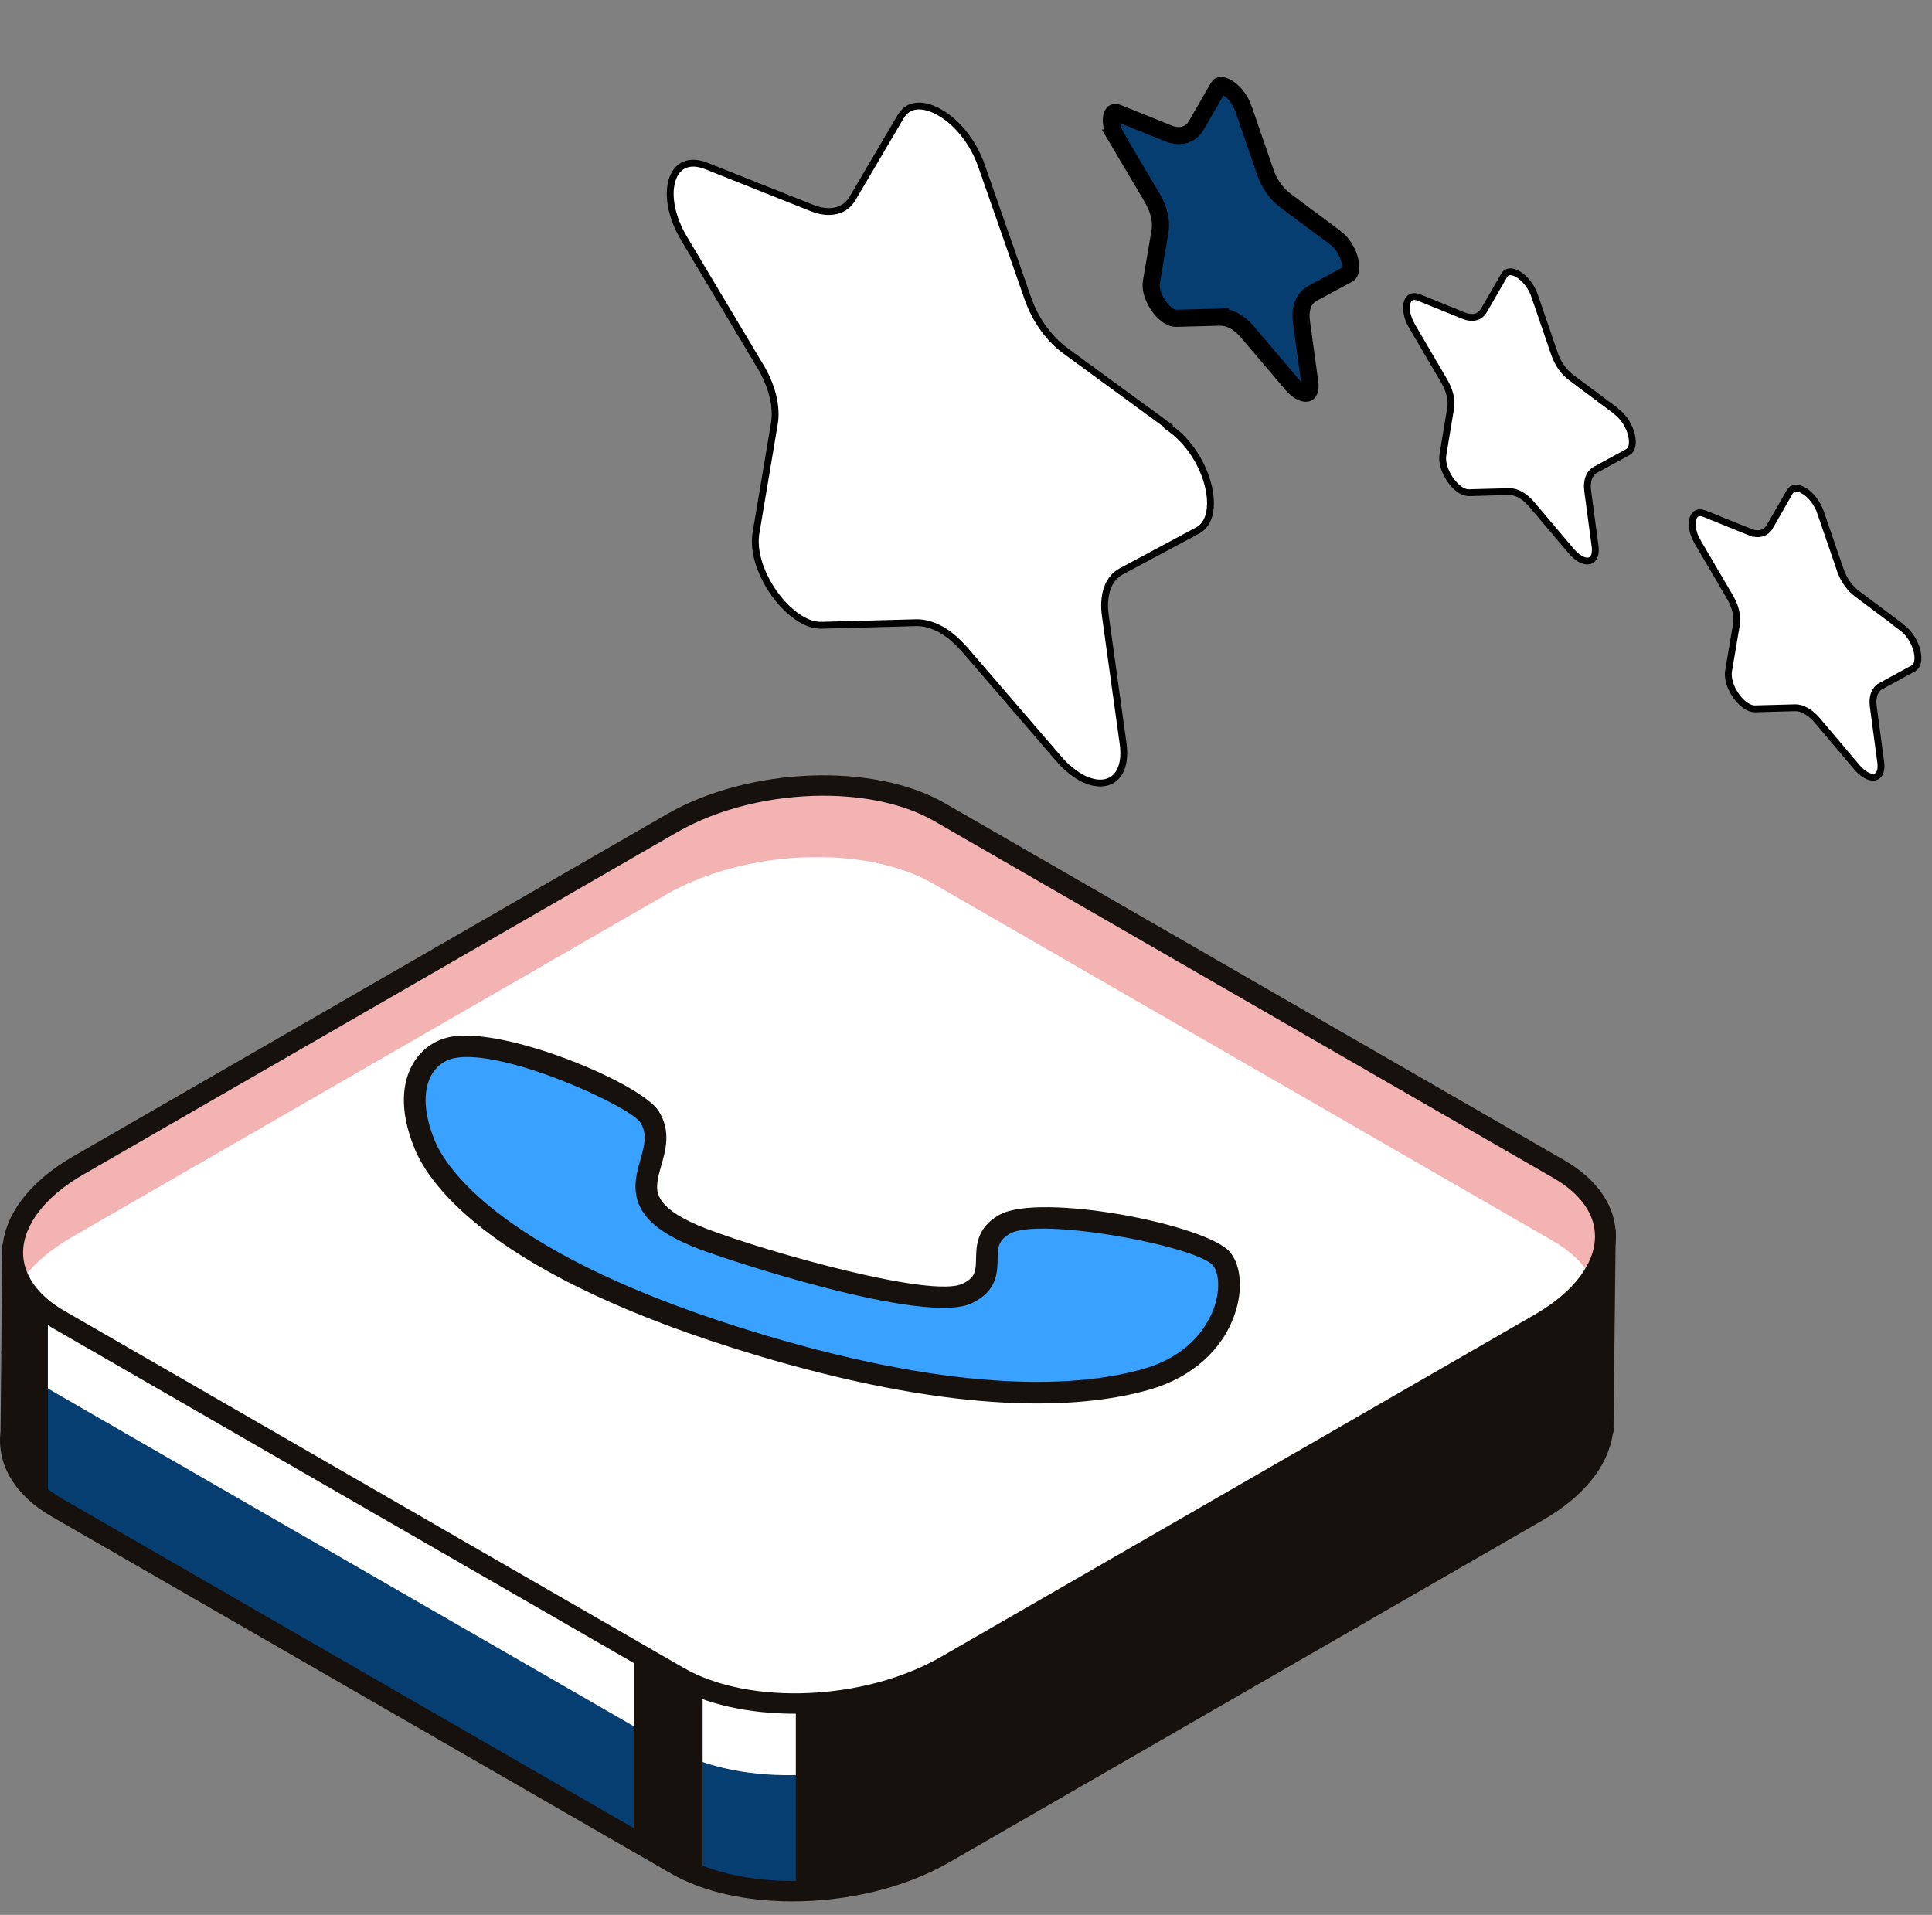
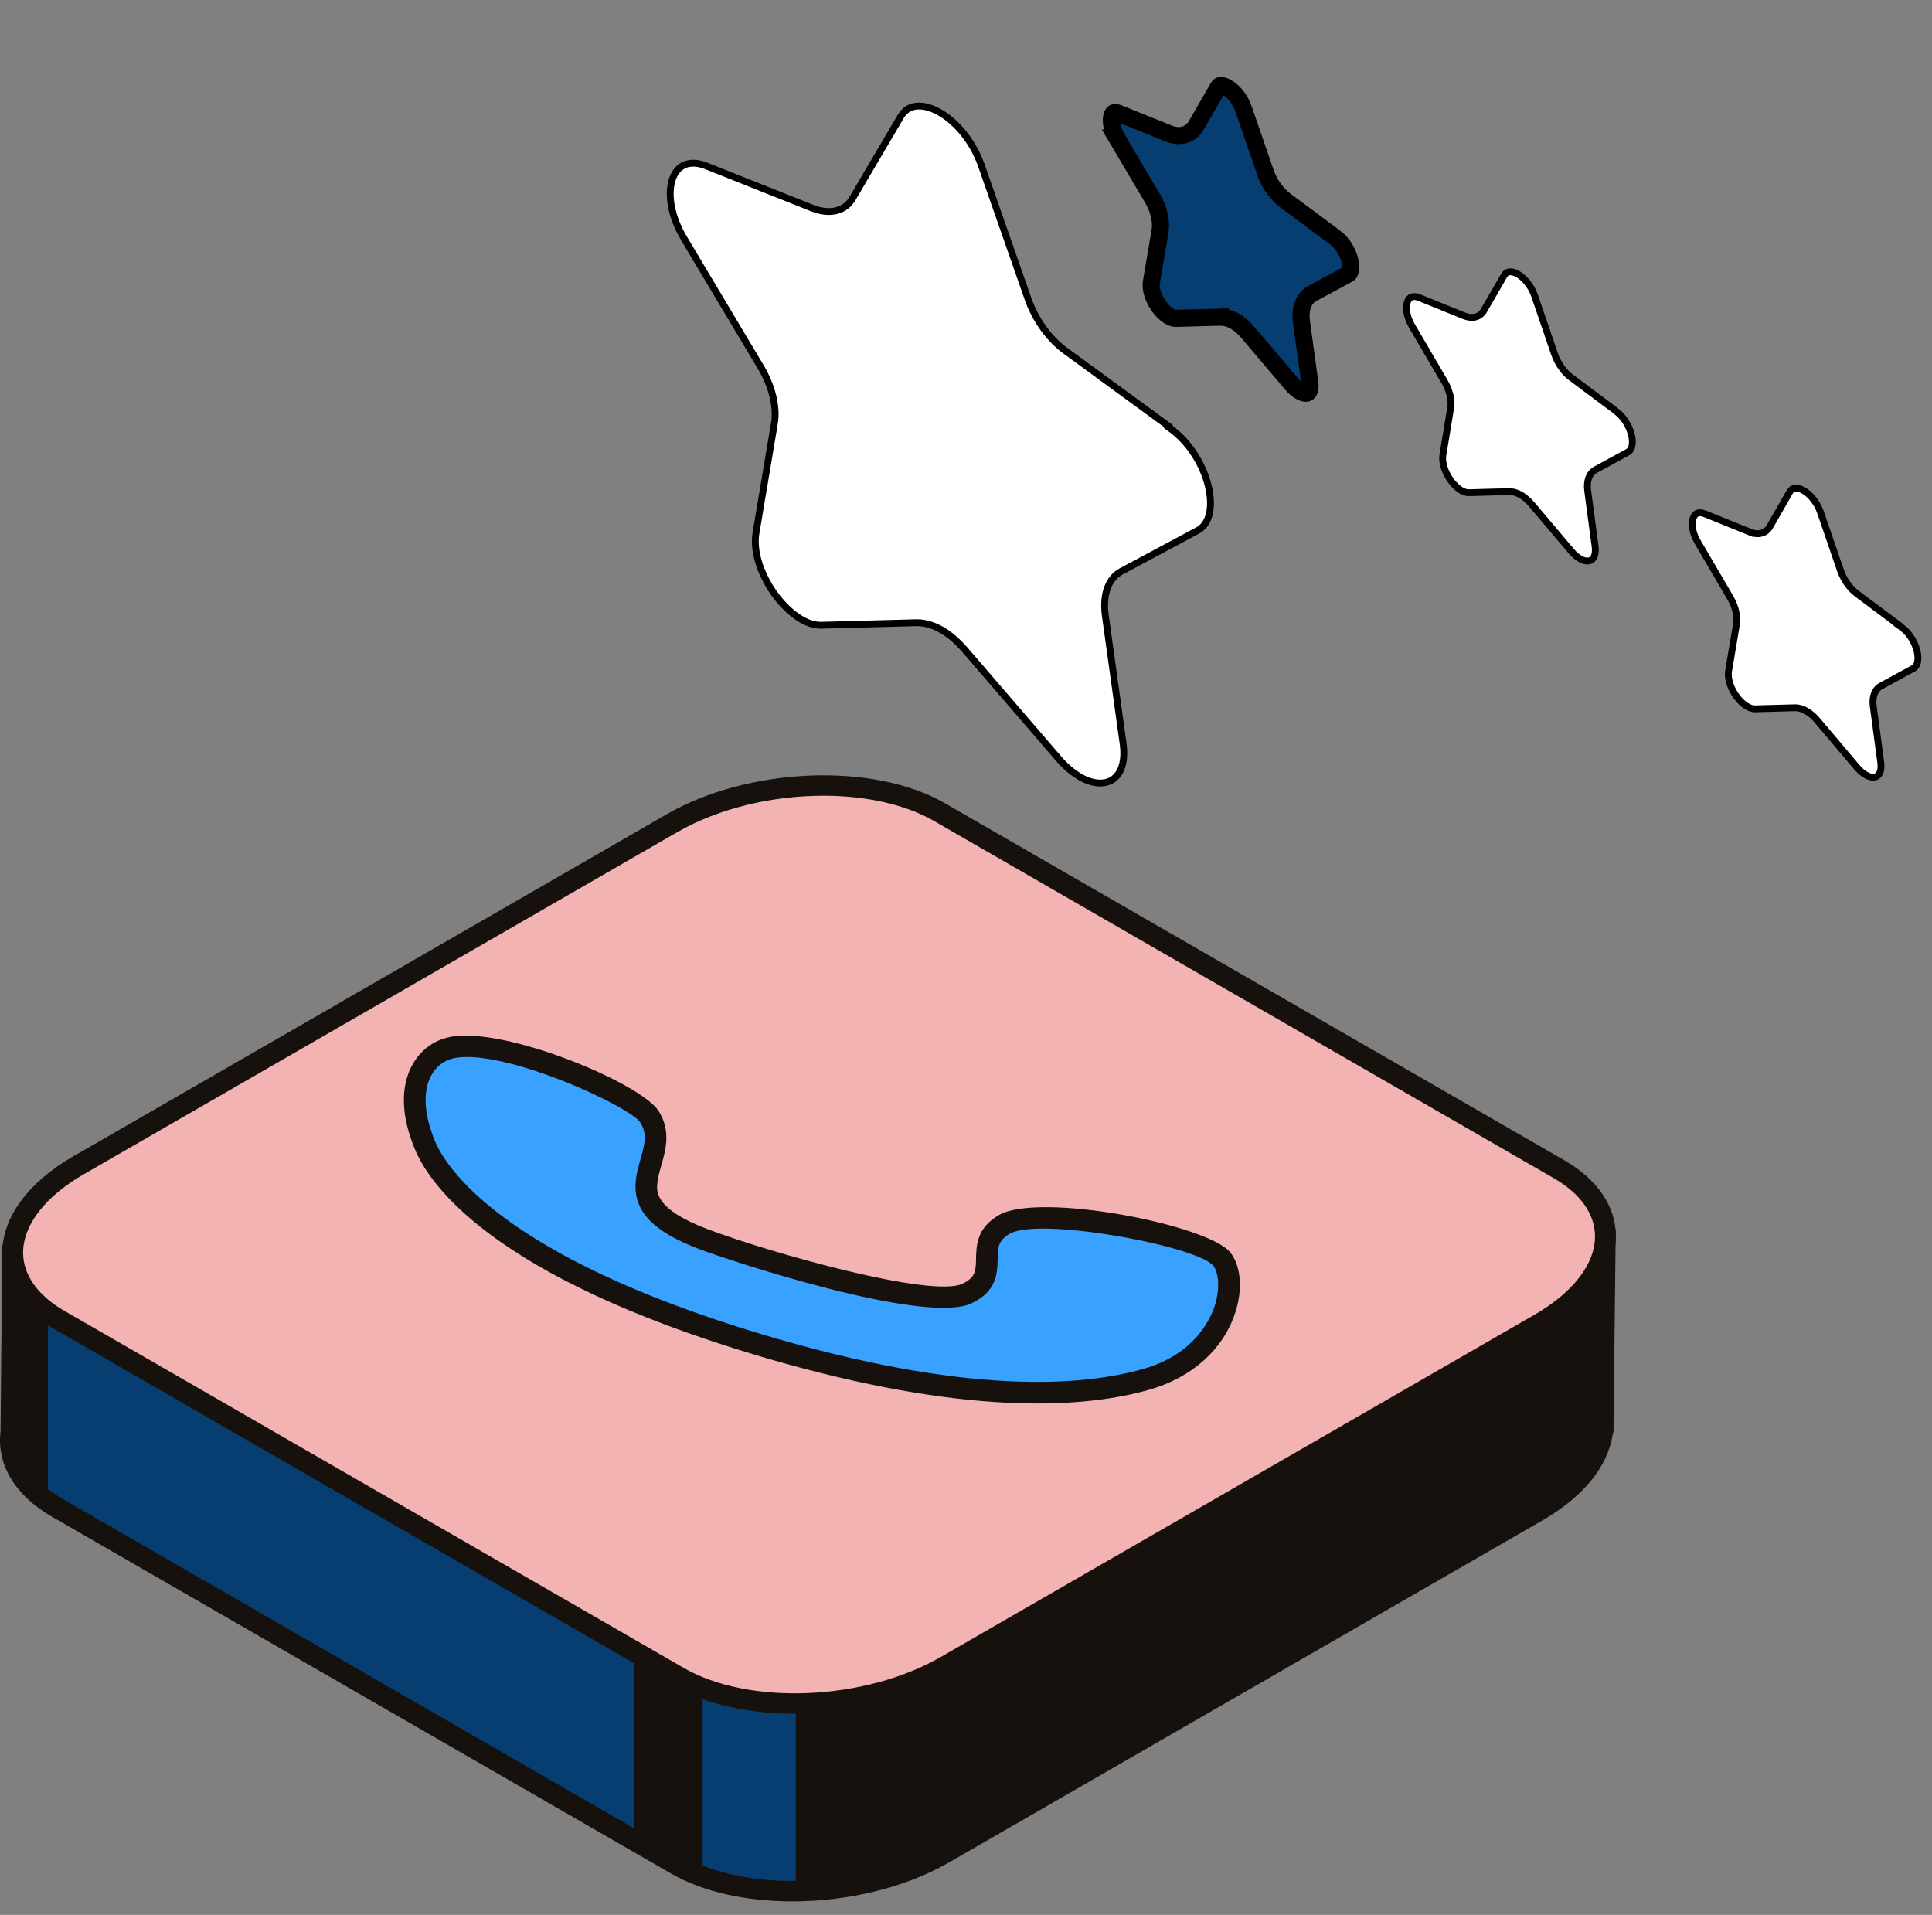
<svg xmlns="http://www.w3.org/2000/svg" width="113" height="112" viewBox="0 0 113 112" fill="none">
  <rect x="0" y="0" width="113" height="112" fill="#808080" stroke="none" />
  <path d="M0.64 83.765L0.836 72.508H93.889L93.764 83.478C93.793 83.759 93.764 83.478 93.727 83.763V83.765C93.514 85.392 92.233 87.061 89.926 88.39L55.207 108.404C50.572 111.076 43.56 111.366 39.546 109.052L3.315 88.167C1.299 87.005 0.426 85.407 0.64 83.765Z" fill="#073E71" />
  <path d="M0.64 83.769L0.836 72.512H93.889L93.764 83.482C93.793 83.763 93.764 83.482 93.727 83.768V83.769C93.514 85.396 92.233 87.065 89.926 88.395L55.207 108.408C50.572 111.08 43.56 111.371 39.546 109.056L3.315 88.17C1.299 87.008 0.426 85.41 0.64 83.769Z" fill="#073E71" />
  <path d="M46.346 111.21C43.684 111.21 41.141 110.673 39.244 109.579L3.011 88.694C0.88 87.465 -0.204 85.655 0.032 83.724L0.136 72.791L94.502 71.904L94.372 83.487C94.384 83.584 94.398 83.727 94.325 83.881C94.046 85.779 92.596 87.553 90.229 88.917L55.511 108.931C52.896 110.438 49.538 111.21 46.346 111.21ZM1.433 73.116L1.242 83.844C1.052 85.3 1.897 86.648 3.619 87.644L39.851 108.529C43.69 110.742 50.443 110.452 54.903 107.88L89.621 87.867C91.683 86.678 92.927 85.195 93.124 83.689C93.133 83.623 93.146 83.565 93.16 83.512L93.157 83.472L93.273 73.116H1.433Z" fill="#16110D" />
  <path d="M3.454 77.194L39.685 98.078C43.699 100.392 50.711 100.102 55.346 97.43L90.064 77.416C94.7 74.744 95.204 70.703 91.188 68.389L54.957 47.504C50.944 45.19 43.932 45.48 39.297 48.153L4.578 68.166C-0.056 70.838 -0.559 74.879 3.454 77.194Z" fill="#F3B3B3" />
-   <path d="M3.089 81.381L39.32 102.265C43.335 104.579 50.345 104.289 54.98 101.617L89.699 81.603C94.334 78.931 94.838 74.89 90.823 72.576L54.592 51.691C50.578 49.377 43.566 49.667 38.931 52.34L4.212 72.353C-0.423 75.023 -0.927 79.066 3.089 81.381Z" fill="white" />
  <path d="M46.484 100.233C43.822 100.233 41.279 99.696 39.381 98.602L3.15 77.717C1.208 76.598 0.136 75.019 0.136 73.271C0.136 71.208 1.644 69.156 4.274 67.639L38.994 47.626C43.789 44.863 51.09 44.572 55.262 46.978L91.495 67.862C93.438 68.983 94.509 70.561 94.509 72.307C94.509 74.37 93.001 76.424 90.371 77.939L55.652 97.952C53.035 99.462 49.676 100.233 46.484 100.233ZM48.159 46.541C45.189 46.541 42.05 47.265 39.603 48.676L4.883 68.69C2.64 69.983 1.352 71.652 1.352 73.271C1.352 74.566 2.207 75.772 3.759 76.667L39.988 97.553C43.829 99.767 50.581 99.478 55.042 96.905L89.76 76.892C92.004 75.598 93.29 73.927 93.29 72.31C93.29 71.015 92.436 69.809 90.884 68.914L54.651 48.03C52.922 47.029 50.597 46.541 48.159 46.541Z" fill="#16110D" />
  <path d="M46.547 99.64V110.607L52.023 109.749L58.91 106.515L91.828 87.119L93.888 84.593V72.51L92.536 76.005L85.447 80.146L52.125 98.838L46.547 99.64Z" fill="#16110D" />
  <path d="M41.095 98.767V109.79L37.065 107.932V96.929L41.095 98.767Z" fill="#16110D" />
  <path d="M2.8 77.014V87.45L1.215 86.266L0.076 79.125L0.608 73.115L2.8 77.014Z" fill="#16110D" />
-   <path d="M67.218 80.542C63.953 81.484 57.064 82.282 44.57 78.543C32.075 74.802 26.402 70.248 24.991 66.869C23.581 63.489 24.884 61.488 26.577 61.149C29.625 60.539 37.29 63.881 38.118 65.195C38.947 66.511 38.092 67.718 37.955 68.96C37.817 70.2 38.444 71.283 41.297 72.364C44.15 73.445 54.475 76.586 56.692 75.538C58.909 74.49 56.833 72.657 58.888 71.487C60.942 70.316 70.552 72.149 71.609 73.541C72.664 74.932 71.838 79.209 67.218 80.542Z" fill="#39A1FF" />
+   <path d="M67.218 80.542C63.953 81.484 57.064 82.282 44.57 78.543C32.075 74.802 26.402 70.248 24.991 66.869C23.581 63.489 24.884 61.488 26.577 61.149C29.625 60.539 37.29 63.881 38.118 65.195C37.817 70.2 38.444 71.283 41.297 72.364C44.15 73.445 54.475 76.586 56.692 75.538C58.909 74.49 56.833 72.657 58.888 71.487C60.942 70.316 70.552 72.149 71.609 73.541C72.664 74.932 71.838 79.209 67.218 80.542Z" fill="#39A1FF" />
  <path d="M45.973 79.765C57.074 82.852 63.651 82.311 67.26 81.271C69.716 80.563 71.529 78.939 72.236 76.815C72.692 75.443 72.593 74.09 71.981 73.28C70.738 71.641 60.806 69.71 58.441 71.06C57.123 71.81 57.103 72.858 57.087 73.622C57.073 74.33 57.065 74.719 56.288 75.086C54.498 75.932 45.062 73.285 41.39 71.894C38.279 70.717 38.393 69.697 38.452 69.151C38.487 68.834 38.582 68.502 38.682 68.151C38.937 67.256 39.254 66.143 38.522 64.981C37.5 63.362 29.513 60.012 26.319 60.651C25.357 60.844 24.565 61.44 24.093 62.326C23.615 63.222 23.258 64.803 24.273 67.233C25.142 69.314 28.828 74.653 44.255 79.27C44.838 79.445 45.414 79.609 45.973 79.765ZM68.556 72.997C69.797 73.342 70.724 73.716 70.969 74.041C71.255 74.417 71.396 75.321 71.033 76.415C70.761 77.23 69.817 79.216 66.908 80.055C63.279 81.102 56.447 81.601 44.618 78.057C29.291 73.47 26.067 68.24 25.443 66.747C24.8 65.207 24.718 63.846 25.212 62.92C25.503 62.37 25.986 62.006 26.57 61.887C29.466 61.311 36.855 64.71 37.448 65.651C37.86 66.301 37.722 66.892 37.462 67.801C37.353 68.188 37.237 68.586 37.191 69.009C36.995 70.788 38.116 72.004 40.939 73.073C42.583 73.696 54.09 77.523 56.83 76.227C58.313 75.526 58.334 74.44 58.35 73.648C58.364 72.965 58.373 72.552 59.069 72.154C60.322 71.443 65.434 72.129 68.556 72.997Z" fill="#16110D" />
  <path d="M88.286 15.898C88.42 15.884 88.592 15.925 88.781 16.036C89.161 16.259 89.566 16.726 89.764 17.319V17.32L90.929 20.722V20.723C91.093 21.195 91.385 21.642 91.74 21.955L91.896 22.081L94.472 24.006L94.482 24.025L94.521 24.054C94.977 24.386 95.299 24.93 95.421 25.435C95.482 25.686 95.49 25.915 95.45 26.093C95.41 26.268 95.327 26.383 95.211 26.443L95.209 26.445L93.314 27.477C92.92 27.693 92.791 28.181 92.86 28.702H92.861L93.294 31.947C93.354 32.394 93.234 32.638 93.093 32.739C92.955 32.839 92.717 32.858 92.411 32.679C92.245 32.579 92.069 32.437 91.9 32.234L91.899 32.233L89.561 29.469L89.556 29.463C89.365 29.253 89.164 29.07 88.944 28.944C88.726 28.82 88.498 28.753 88.282 28.753H88.276L85.929 28.817H85.924C85.787 28.824 85.631 28.783 85.473 28.689L85.471 28.688C85.165 28.508 84.86 28.169 84.649 27.771C84.437 27.373 84.335 26.945 84.394 26.599V26.598L84.846 23.859C84.93 23.381 84.771 22.808 84.481 22.308L84.48 22.307L82.595 19.09L82.482 18.877C82.247 18.387 82.217 17.945 82.312 17.666C82.365 17.511 82.452 17.417 82.553 17.374C82.655 17.331 82.808 17.323 83.02 17.412L83.022 17.413L85.637 18.474C85.861 18.564 86.089 18.591 86.296 18.54C86.506 18.488 86.681 18.356 86.791 18.157L87.974 16.111V16.11C88.053 15.972 88.161 15.91 88.286 15.898Z" fill="white" stroke="black" stroke-width="0.4" />
  <path d="M104.995 28.55C105.129 28.536 105.301 28.578 105.49 28.689L105.492 28.689C105.879 28.911 106.275 29.377 106.483 29.974L107.647 33.365H107.648C107.812 33.839 108.104 34.284 108.464 34.603L108.623 34.732L111.051 36.548L111.041 36.56L111.23 36.697C111.68 37.025 112.001 37.566 112.124 38.071C112.184 38.323 112.193 38.552 112.153 38.731C112.123 38.865 112.07 38.964 111.997 39.031L111.917 39.088L110.023 40.12C109.667 40.302 109.527 40.702 109.55 41.152L109.57 41.349L110.003 44.59C110.063 45.036 109.943 45.28 109.802 45.382C109.664 45.481 109.427 45.501 109.121 45.322H109.12C108.954 45.223 108.778 45.081 108.609 44.878L108.608 44.877L106.27 42.111L106.269 42.11L106.125 41.955C105.976 41.807 105.816 41.681 105.653 41.588H105.652C105.429 41.452 105.211 41.395 105 41.395H104.994L102.651 41.459C102.507 41.459 102.349 41.416 102.192 41.322L102.189 41.321L102.073 41.246C101.803 41.055 101.545 40.752 101.359 40.404C101.146 40.006 101.044 39.579 101.103 39.232L101.565 36.504L101.566 36.502C101.64 36.028 101.492 35.456 101.2 34.951L101.199 34.95L99.314 31.733L99.313 31.731L99.198 31.52C98.96 31.03 98.931 30.59 99.026 30.312C99.079 30.158 99.166 30.064 99.267 30.02C99.369 29.977 99.52 29.969 99.73 30.056L99.731 30.057L102.346 31.116V31.115C102.573 31.21 102.801 31.242 103.009 31.191C103.222 31.14 103.395 31.007 103.509 30.81H103.51L104.683 28.763C104.762 28.624 104.87 28.563 104.995 28.55Z" fill="white" stroke="black" stroke-width="0.4" />
  <path d="M71.387 5.001C71.458 4.994 71.588 5.015 71.764 5.117L71.768 5.119C72.128 5.325 72.525 5.777 72.735 6.376V6.377L74.019 10.102V10.102C74.215 10.664 74.564 11.197 75.001 11.582L75.193 11.738L78.076 13.883V13.881C78.509 14.197 78.827 14.727 78.948 15.225C79.008 15.472 79.011 15.679 78.98 15.823C78.956 15.927 78.921 15.98 78.89 16.008L78.86 16.028L76.761 17.162L76.76 17.163C76.174 17.482 76.034 18.171 76.116 18.791V18.793L76.606 22.367C76.663 22.802 76.535 22.942 76.497 22.969C76.464 22.992 76.325 23.053 76.039 22.89C75.883 22.796 75.714 22.661 75.548 22.464L75.546 22.461L72.968 19.425L72.964 19.42L72.796 19.238C72.622 19.062 72.431 18.906 72.222 18.787C71.938 18.626 71.649 18.55 71.363 18.55V18.549L71.35 18.55L68.77 18.619C68.667 18.618 68.542 18.588 68.409 18.509L68.402 18.505L68.294 18.436C68.04 18.256 67.782 17.96 67.594 17.608C67.376 17.203 67.291 16.8 67.342 16.502V16.501L67.852 13.505L67.853 13.498C67.947 12.895 67.756 12.202 67.413 11.611L67.411 11.607L65.323 8.077H65.324C64.983 7.492 64.956 6.996 65.041 6.75C65.08 6.637 65.129 6.605 65.152 6.595C65.177 6.584 65.263 6.56 65.445 6.636L65.449 6.637L68.328 7.798V7.799C68.618 7.919 68.932 7.968 69.233 7.896C69.545 7.82 69.799 7.625 69.962 7.345V7.344L71.257 5.097C71.282 5.052 71.305 5.032 71.319 5.022C71.334 5.013 71.355 5.004 71.387 5.001Z" fill="#073E71" stroke="black" />
  <path d="M53.605 6.207C53.993 6.167 54.457 6.288 54.945 6.563C55.859 7.078 56.77 8.103 57.298 9.406L57.398 9.671L60.136 17.504L60.137 17.505C60.535 18.634 61.267 19.69 62.14 20.383L62.316 20.517L68.35 24.929L68.328 24.972L68.467 25.072C69.586 25.882 70.372 27.196 70.669 28.412C70.817 29.019 70.841 29.589 70.733 30.05C70.627 30.508 70.394 30.849 70.035 31.034L70.033 31.035L65.577 33.42C64.844 33.814 64.53 34.703 64.623 35.77L64.647 35.986L65.69 43.502C65.837 44.581 65.552 45.26 65.106 45.575C64.659 45.89 63.97 45.896 63.184 45.45C62.769 45.206 62.331 44.858 61.912 44.366L61.911 44.365L56.412 37.978L56.41 37.977L56.088 37.634C55.76 37.307 55.416 37.031 55.054 36.828C54.574 36.559 54.084 36.419 53.631 36.419H53.625L48.105 36.568H48.101C47.712 36.587 47.294 36.474 46.886 36.234V36.233L46.884 36.232C46.108 35.787 45.361 34.961 44.847 34.012C44.332 33.061 44.068 32.017 44.221 31.14L44.222 31.139L45.285 24.817L45.286 24.818C45.471 23.797 45.146 22.534 44.456 21.4H44.455L40.023 13.972L39.877 13.717C39.186 12.447 39.062 11.246 39.333 10.468C39.476 10.057 39.725 9.773 40.051 9.637C40.377 9.501 40.814 9.499 41.361 9.725L41.363 9.726L47.515 12.174L47.517 12.175C48.009 12.366 48.486 12.423 48.903 12.323C49.324 12.223 49.668 11.965 49.891 11.558L52.673 6.831V6.83C52.902 6.437 53.226 6.246 53.605 6.207Z" fill="white" stroke="black" stroke-width="0.4" />
</svg>